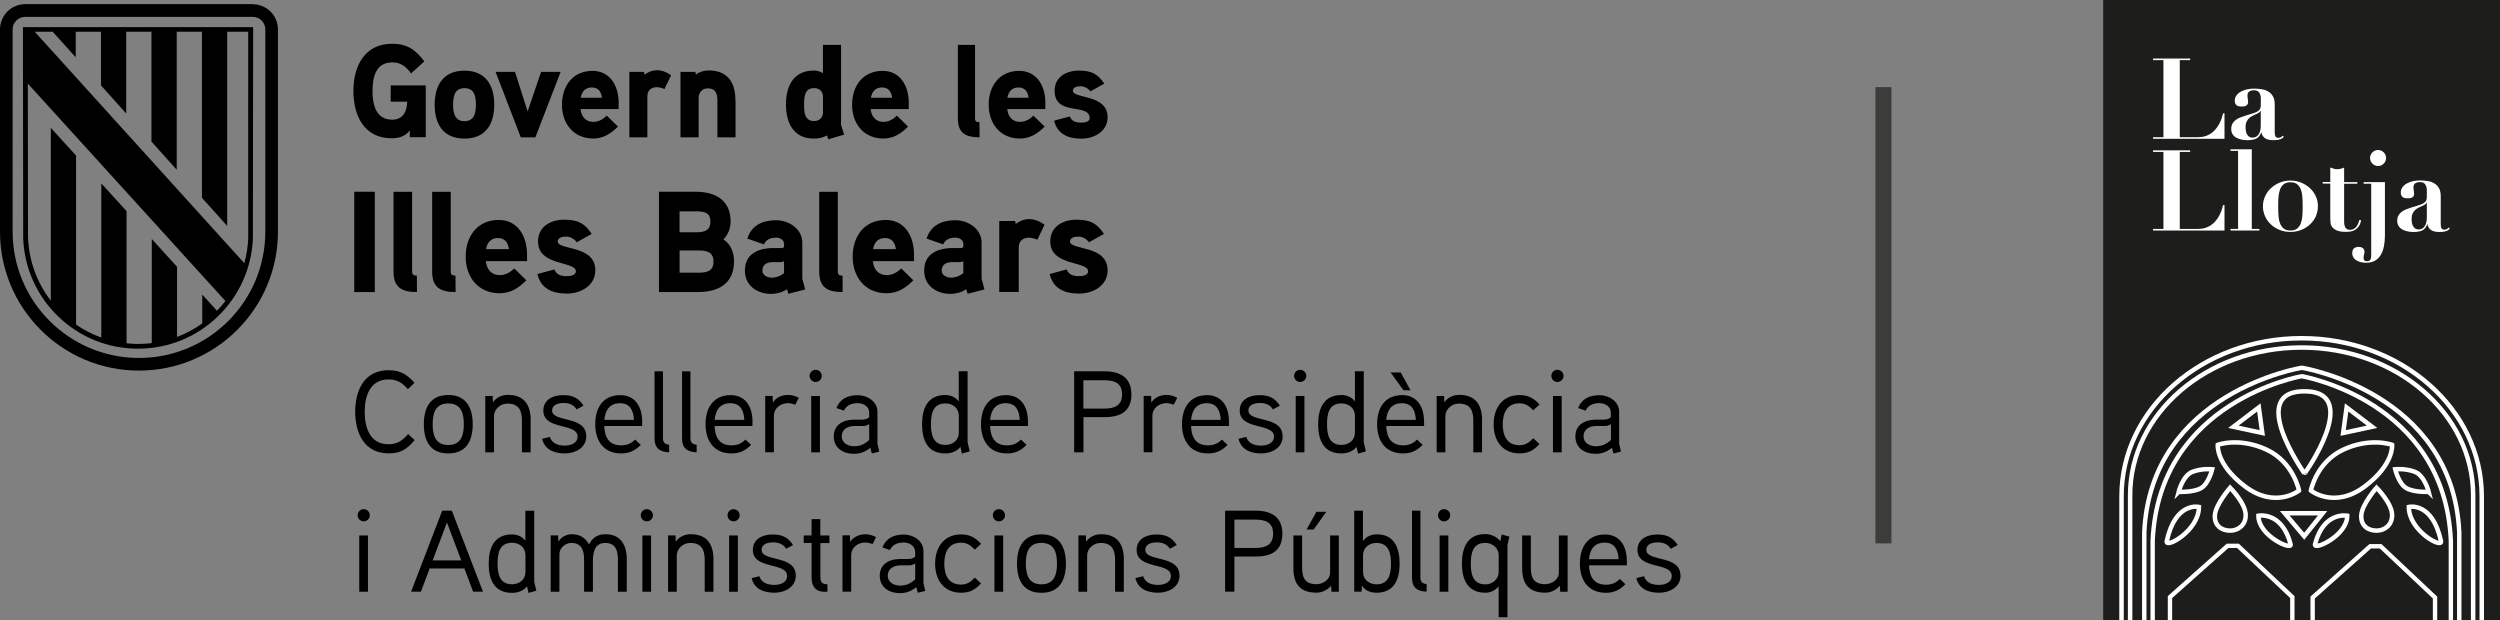
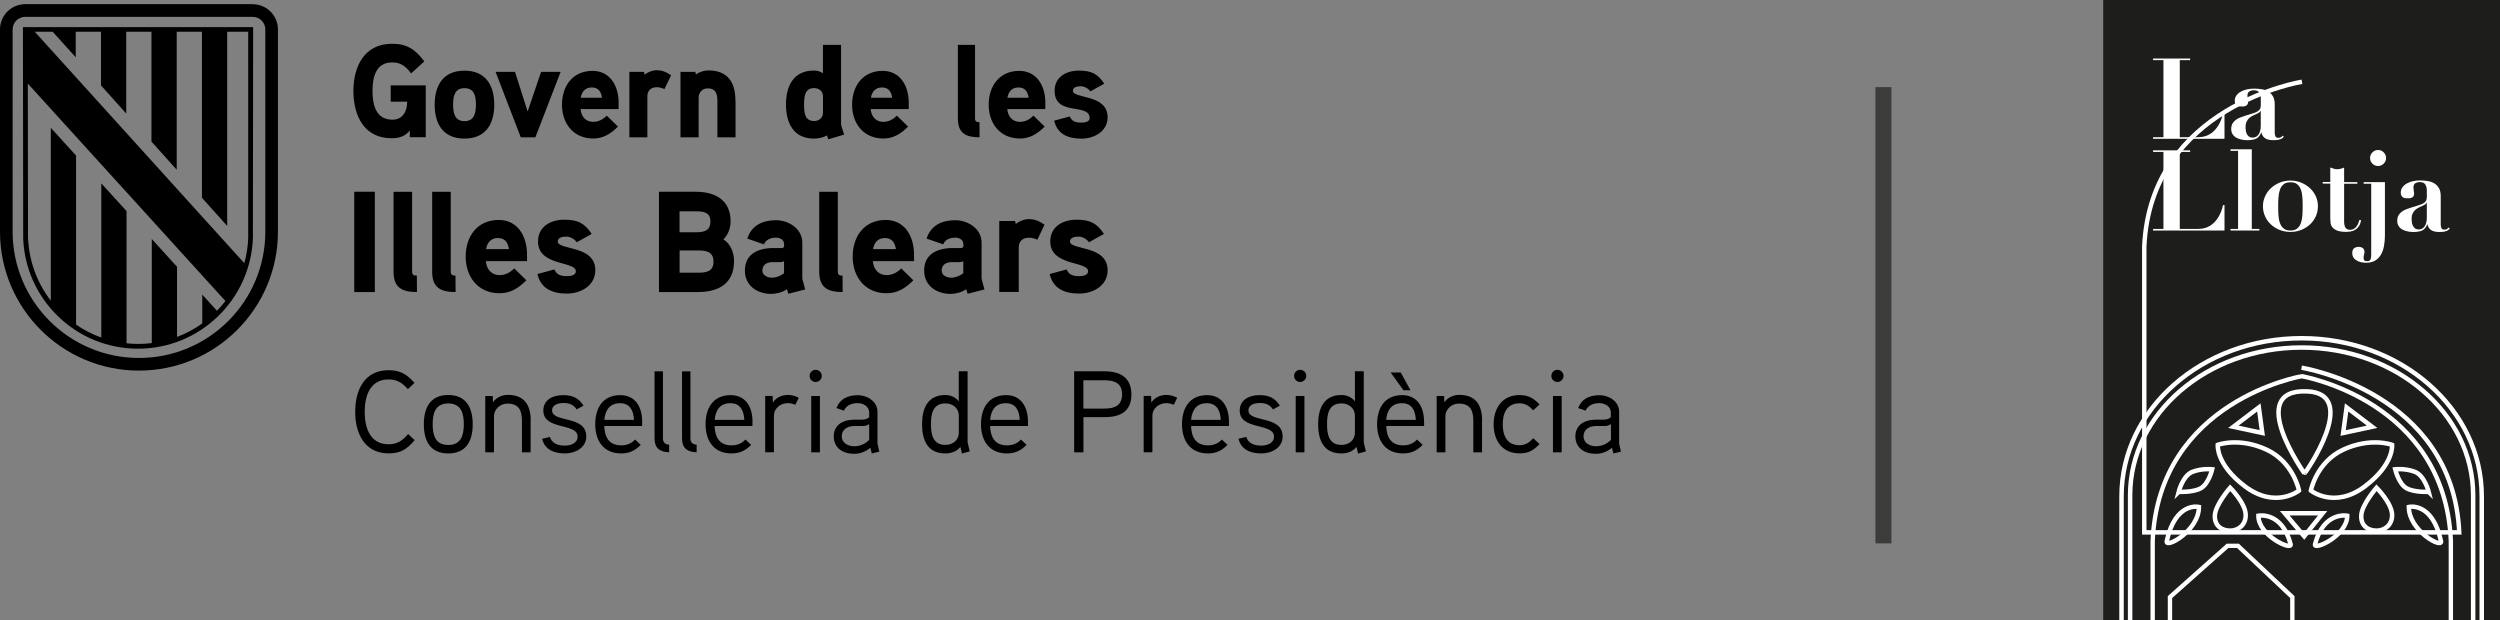
<svg xmlns="http://www.w3.org/2000/svg" id="Capa_2" data-name="Capa 2" viewBox="0 0 390.19 96.78">
  <rect x="0" y="0" width="390.19" height="96.78" fill="#808080" stroke="none" />
  <defs>
    <style>
      .cls-1, .cls-2, .cls-3, .cls-4, .cls-5, .cls-6, .cls-7 {
        fill: none;
      }

      .cls-8 {
        fill: #3c3c3b;
      }

      .cls-9 {
        fill: #1d1d1b;
      }

      .cls-2 {
        stroke-width: .7px;
      }

      .cls-2, .cls-3, .cls-4, .cls-5, .cls-6, .cls-7 {
        stroke: #fff;
        stroke-miterlimit: 10;
      }

      .cls-3 {
        stroke-width: .69px;
      }

      .cls-4 {
        stroke-width: .68px;
      }

      .cls-5 {
        stroke-width: .68px;
      }

      .cls-6 {
        stroke-width: .68px;
      }

      .cls-7 {
        stroke-width: .7px;
      }

      .cls-10 {
        fill: #fff;
      }

      .cls-11 {
        clip-path: url(#clippath);
      }
    </style>
    <clipPath id="clippath">
      <polyline class="cls-1" points="328.54 .85 389.93 .85 389.93 96.78 328.54 96.78" />
    </clipPath>
  </defs>
  <g id="Capa_1-2" data-name="Capa 1">
    <rect class="cls-8" x="292.71" y="13.6" width="2.5" height="71.21" />
    <g>
      <path d="M60.98,13.35v2.52h2.57c0,1.46-.65,2.81-2.31,2.81-2.6,0-3.1-2.38-3.1-4.47s.48-4.47,3.07-4.47c1.39,0,2.16.66,2.95,1.72l2.07-1.88c-1.37-1.82-2.68-2.75-5.02-2.75-4.34,0-6.05,3.53-6.05,7.37s1.66,7.38,5.96,7.38c1.15,0,2.12-.29,2.84-1.22v1.05h2.49v-8.08h-5.5ZM77.14,16.34c0-3.04-1.35-5.31-4.65-5.31s-4.65,2.28-4.65,5.31,1.35,5.29,4.65,5.29,4.65-2.25,4.65-5.29M74.28,16.34c0,1.28-.25,2.57-1.78,2.57s-1.78-1.28-1.78-2.57.22-2.58,1.78-2.58,1.78,1.3,1.78,2.58M84.45,11.22l-2.1,6.18-1.97-6.18h-3.03l3.93,10.21h2.28l3.94-10.21h-3.06ZM96.56,16.12c0-2.99-1.54-5.06-4.07-5.06-3.12,0-4.78,2.38-4.78,5.29s1.78,5.27,4.88,5.27c1.56,0,2.72-.73,3.86-1.86l-1.75-1.71c-.5.51-1.23.97-2.1.97-1.23,0-1.89-.87-1.99-2h5.94v-.9h0ZM90.64,15.25c.17-.95.7-1.6,1.73-1.6s1.46.68,1.58,1.6h-3.31ZM104.74,11.74c-.73-.51-1.44-.78-2.24-.78-1.08,0-1.89.7-1.89.7l-.1-.44h-2.28v10.21h2.81v-6.39c0-.87.52-1.43,1.47-1.43.4,0,.81.12,1.2.29l1.04-2.17ZM114.78,15.68c0-2.83-1.2-4.69-4.23-4.69-.67,0-1.47.27-1.93.64l-.1-.41h-2.31v10.21h2.83v-6.18c0-.8.58-1.46,1.39-1.46,1.29,0,1.54.85,1.54,1.96v5.68h2.83v-5.75h-.01ZM131.75,21.01c-.04-.15-.48-1.46-.48-1.53V7h-2.83v4.42c-.46-.29-.91-.41-1.41-.41-3.2,0-4.36,2.44-4.36,5.29s1.15,5.33,4.36,5.33c.7,0,1.44-.15,2.04-.49l.21.6,2.47-.73ZM128.45,17.58c0,.8-.6,1.31-1.39,1.31-1.52,0-1.56-1.44-1.56-2.56s.04-2.58,1.56-2.58c.79,0,1.39.49,1.39,1.31v2.53ZM141.84,16.12c0-2.99-1.54-5.06-4.07-5.06-3.12,0-4.78,2.38-4.78,5.29s1.78,5.27,4.88,5.27c1.56,0,2.72-.73,3.86-1.86l-1.75-1.71c-.5.51-1.23.97-2.1.97-1.23,0-1.89-.87-1.99-2h5.94v-.9h0ZM135.93,15.25c.17-.95.7-1.6,1.73-1.6s1.46.68,1.58,1.6h-3.31ZM152.86,19.07c-.48,0-.68-.12-.68-.62V7h-2.68v11.49c0,2.31,1.25,2.94,3.39,2.94l-.02-2.36ZM163.16,16.12c0-2.99-1.54-5.06-4.07-5.06-3.12,0-4.78,2.38-4.78,5.29s1.78,5.27,4.88,5.27c1.56,0,2.72-.73,3.86-1.86l-1.75-1.71c-.5.51-1.23.97-2.1.97-1.23,0-1.89-.87-1.99-2h5.94v-.9ZM157.23,15.25c.17-.95.7-1.6,1.73-1.6s1.46.68,1.58,1.6h-3.31ZM172.87,18.31c0-3.68-5.42-2.85-5.42-4.15,0-.6.77-.7,1.2-.7.6,0,1.18.33,1.54.8l2.16-1.2c-1.04-1.57-2.04-2.04-3.97-2.04s-3.78.97-3.78,3.14c0,4.07,5.47,1.84,5.47,4.28,0,.62-.87.7-1.33.7-1.06,0-1.52-.35-1.76-.97l-2.45.66c.5,2.12,2.18,2.81,4.26,2.81,1.96,0,4.08-1.12,4.08-3.33" />
      <path d="M58.5,29.93h-3.21v15.65h3.21v-15.65ZM65.06,43.02c-.51,0-.74-.13-.74-.67v-12.41h-2.9v12.46c0,2.51,1.35,3.18,3.66,3.18l-.02-2.56ZM71.09,43.02c-.51,0-.74-.13-.74-.67v-12.41h-2.9v12.46c0,2.51,1.35,3.18,3.66,3.18l-.02-2.56ZM82.26,39.82c0-3.25-1.66-5.49-4.41-5.49-3.37,0-5.17,2.57-5.17,5.73s1.94,5.71,5.29,5.71c1.69,0,2.94-.78,4.18-2.02l-1.89-1.86c-.54.56-1.33,1.05-2.27,1.05-1.33,0-2.04-.94-2.16-2.18h6.43v-.96h0ZM75.86,38.88c.18-1.03.76-1.73,1.86-1.73s1.57.74,1.71,1.73h-3.57ZM92.92,42.19c0-3.99-5.87-3.1-5.87-4.5,0-.65.83-.76,1.31-.76.65,0,1.28.36,1.66.88l2.33-1.3c-1.12-1.7-2.2-2.22-4.29-2.22s-4.09,1.05-4.09,3.41c0,3.88,5.91,3.02,5.91,4.64,0,.67-.94.76-1.44.76-1.15,0-1.64-.38-1.91-1.05l-2.65.72c.54,2.31,2.36,3.05,4.61,3.05,2.13,0,4.42-1.22,4.42-3.62M114.57,40.8c0-1.35-.51-2.69-1.66-3.45.74-.72,1.12-1.77,1.12-2.8,0-3.32-2.41-4.62-5.42-4.62h-5.76v15.65h6.11c3.17,0,5.6-1.31,5.6-4.78M110.88,34.57c0,1.46-1.01,1.68-2.23,1.68h-2.59v-3.27h2.59c1.19,0,2.23.17,2.23,1.59M111.36,40.83c0,1.54-1.1,1.73-2.39,1.73h-2.9v-3.47h2.9c1.28,0,2.39.2,2.39,1.75M125.22,43.49v-5.63c0-2.15-2.11-3.49-4.11-3.49-2.14,0-3.84.85-4.47,2.87l2.59.9c.34-.76,1.04-1.05,1.89-1.05.7,0,1.26.38,1.26,1.03v.31c0,.13-.09.27-.38.29,0,0-.94-.02-1.69,0-2.81.16-4.05,1.5-4.05,3.52,0,2.36,1.94,3.63,4.11,3.63.81,0,1.8-.25,2.45-.74l.22.72,2.63-.67-.45-1.68ZM122.37,42.64c-.57.45-1.21.7-1.94.7-.61,0-1.44-.36-1.44-1.09,0-.96.72-1.32,1.55-1.34h1.26c.22,0,.41-.04.57-.16v1.9ZM131.5,43.02c-.51,0-.74-.13-.74-.67v-12.41h-2.9v12.46c0,2.51,1.35,3.18,3.66,3.18l-.02-2.56ZM142.66,39.82c0-3.25-1.66-5.49-4.41-5.49-3.37,0-5.17,2.57-5.17,5.73s1.94,5.71,5.29,5.71c1.69,0,2.94-.78,4.18-2.02l-1.89-1.86c-.54.56-1.33,1.05-2.27,1.05-1.33,0-2.04-.94-2.16-2.18h6.43v-.96h0ZM136.26,38.88c.18-1.03.77-1.73,1.86-1.73s1.57.74,1.71,1.73h-3.57ZM153.2,43.49v-5.63c0-2.15-2.11-3.49-4.11-3.49-2.14,0-3.84.85-4.47,2.87l2.59.9c.33-.76,1.04-1.05,1.89-1.05.7,0,1.26.38,1.26,1.03v.31c0,.13-.09.27-.38.29,0,0-.94-.02-1.69,0-2.81.16-4.05,1.5-4.05,3.52,0,2.36,1.94,3.63,4.11,3.63.81,0,1.8-.25,2.45-.74l.22.72,2.63-.67-.45-1.68ZM150.35,42.64c-.57.45-1.21.7-1.94.7-.61,0-1.44-.36-1.44-1.09,0-.96.72-1.32,1.55-1.34h1.26c.22,0,.41-.04.57-.16v1.9ZM163.01,35.06c-.79-.56-1.55-.86-2.43-.86-1.17,0-2.04.76-2.04.76l-.11-.47h-2.47v11.07h3.04v-6.92c0-.94.56-1.54,1.6-1.54.43,0,.88.13,1.31.31l1.12-2.35ZM172.87,42.19c0-3.99-5.87-3.1-5.87-4.5,0-.65.83-.76,1.31-.76.65,0,1.28.36,1.66.88l2.33-1.3c-1.12-1.7-2.2-2.22-4.29-2.22s-4.09,1.05-4.09,3.41c0,3.88,5.91,3.02,5.91,4.64,0,.67-.94.76-1.44.76-1.15,0-1.64-.38-1.91-1.05l-2.65.72c.54,2.31,2.36,3.05,4.61,3.05,2.14,0,4.43-1.22,4.43-3.62" />
-       <path d="M262.28,89.84c0-3.3-5.33-2.1-5.33-4.02,0-1,1.12-1.17,1.79-1.17.83,0,1.56.25,2.03,1l1.07-.58c-.76-1.23-1.73-1.65-3.2-1.65-1.6,0-3.07.74-3.07,2.41,0,3.12,5.35,1.86,5.35,4.07,0,1.07-1.17,1.39-1.99,1.39-1.1,0-2.03-.36-2.33-1.36l-1.21.3c.42,1.69,1.87,2.28,3.57,2.28,1.65,0,3.34-.91,3.34-2.68M248,87.28c.15-1.56.87-2.59,2.45-2.59s2.1,1.16,2.18,2.59h-4.63ZM253.91,87.57c0-2.38-1.12-4.15-3.41-4.15-2.73,0-3.92,2.01-3.92,4.55s1.27,4.55,4.06,4.55c1.28,0,2.21-.47,3.05-1.34l-.88-.83c-.52.58-1.25.91-2.15.91-1.89,0-2.6-1.25-2.65-3.03h5.91v-.65h0ZM244.66,83.57h-1.36v5.8c0,1.12-1.16,1.81-2.12,1.81-1.81,0-2.25-1.02-2.25-2.57v-5.04h-1.36v5.11c0,2.47,1.07,3.82,3.59,3.82.75,0,1.6-.29,2.31-1.07l.04.92h1.16v-8.79ZM233.91,89.27c0,1.09-.94,1.94-2.07,1.94-2.03,0-2.28-1.74-2.28-3.23s.24-3.25,2.26-3.25c1.12,0,2.09.83,2.09,1.92v2.61ZM234.38,83.43l-.22,1.03c-.62-.76-1.52-1.1-2.36-1.1-2.78,0-3.63,2.14-3.63,4.6s.88,4.55,3.64,4.55c.67,0,1.45-.22,2.09-1v4.82h1.38v-11.24l.3-1.34-1.21-.33ZM226.05,83.57h-1.36v8.79h1.36v-8.79ZM226.34,80.43c0-.54-.43-.96-.96-.96s-.94.41-.94.96c0,.51.41.94.94.94s.96-.43.96-.94M222.65,91.16c-.75-.06-.96-.49-.96-1v-10.46h-1.31v10.46c0,1.49.76,2.14,2.28,2.18v-1.17ZM217.1,87.97c0,1.45-.25,3.23-2.26,3.23-1.12,0-2.1-.71-2.1-1.92v-2.62c0-1.2.96-1.92,2.1-1.92,2.01,0,2.26,1.79,2.26,3.24M218.45,87.95c0-2.39-.83-4.55-3.52-4.55-.75,0-1.58.2-2.21,1.05v-4.75h-1.36v12.65h1.15l.06-.96c.51.89,1.51,1.12,2.28,1.12,2.76,0,3.6-2.11,3.6-4.57M205.46,79.88l-1.54,2.77h1.1l1.99-2.77h-1.56ZM208.96,83.57h-1.36v5.8c0,1.12-1.16,1.81-2.12,1.81-1.81,0-2.25-1.02-2.25-2.57v-5.04h-1.36v5.11c0,2.47,1.07,3.82,3.59,3.82.74,0,1.6-.29,2.3-1.07l.04.92h1.16v-8.79h.01ZM198.7,83.29c0,1.83-1.27,2.23-2.78,2.23h-3.26v-4.42h3.26c1.49,0,2.78.36,2.78,2.19M200.15,83.29c0-2.61-1.75-3.59-4.19-3.59h-4.75v12.65h1.45v-5.49h3.34c2.51,0,4.15-.94,4.15-3.57M184.09,89.84c0-3.3-5.33-2.1-5.33-4.02,0-1,1.12-1.17,1.8-1.17.83,0,1.56.25,2.03,1l1.07-.58c-.76-1.23-1.72-1.65-3.2-1.65-1.6,0-3.06.74-3.06,2.41,0,3.12,5.35,1.86,5.35,4.07,0,1.07-1.17,1.39-1.99,1.39-1.11,0-2.03-.36-2.34-1.36l-1.22.3c.42,1.69,1.87,2.28,3.57,2.28,1.65,0,3.33-.91,3.33-2.68M175.41,87.37c0-2.41-1-3.99-3.57-3.99-.8,0-1.75.33-2.32,1.16l-.04-.98h-1.16v8.79h1.36v-5.69c0-.96.91-1.92,2.1-1.92,1.81,0,2.26,1.12,2.26,2.67v4.94h1.36v-4.98ZM164.97,87.97c0,1.63-.38,3.23-2.43,3.23s-2.43-1.6-2.43-3.23.36-3.24,2.43-3.24,2.43,1.61,2.43,3.24M166.36,87.97c0-2.6-1.02-4.57-3.82-4.57s-3.81,1.97-3.81,4.57,1,4.55,3.81,4.55,3.82-1.96,3.82-4.55M156.57,83.57h-1.36v8.79h1.36v-8.79ZM156.86,80.43c0-.54-.44-.96-.96-.96s-.94.41-.94.96c0,.51.41.94.94.94s.96-.43.96-.94M153.12,84.87c-.91-.96-1.73-1.46-3.12-1.46-2.68,0-4.05,2.03-4.05,4.57s1.36,4.53,4.05,4.53c1.39,0,2.19-.47,3.12-1.45l-.98-.91c-.58.64-1.2,1.09-2.14,1.09-2.05,0-2.62-1.61-2.62-3.26s.58-3.28,2.62-3.28c.94,0,1.56.45,2.14,1.09l.98-.91ZM142.84,90.42c-.71.65-1.41.98-2.34.98s-1.94-.47-1.94-1.56.94-1.57,1.89-1.6h1.34c.36,0,.56-.01,1.05-.29v2.47ZM144.13,90.89v-4.89c0-1.56-1.56-2.57-3.05-2.57-1.6,0-2.81.58-3.35,2.01l1.17.4c.38-.87,1.27-1.17,2.14-1.17s1.8.53,1.8,1.45v.73c-.31.35-.73.38-1.12.4,0,0-1.09-.01-1.36,0-1.89.05-3.05,1.02-3.05,2.61,0,1.79,1.44,2.72,3.15,2.72.92,0,1.74-.28,2.55-.94l.23.88,1.17-.29-.3-1.32ZM136.73,83.83c-.54-.29-1.1-.44-1.7-.44-.91,0-1.89.42-2.34,1.21l-.04-1.05h-1.16v8.79h1.36v-5.73c0-1.11,1-1.94,2.18-1.94.4,0,.8.11,1.16.25l.54-1.09ZM129.44,83.57h-1.41v-2.55h-1.36v2.55h-1.23v1.17h1.23v5.44c0,1.25.6,2.18,1.96,2.18h.51v-1.17c-.8-.01-1.1-.29-1.1-1.1v-5.33h1.41v-1.18h0ZM124.2,89.84c0-3.3-5.33-2.1-5.33-4.02,0-1,1.12-1.17,1.8-1.17.83,0,1.56.25,2.03,1l1.07-.58c-.76-1.23-1.73-1.65-3.2-1.65-1.6,0-3.07.74-3.07,2.41,0,3.12,5.35,1.86,5.35,4.07,0,1.07-1.17,1.39-1.99,1.39-1.1,0-2.03-.36-2.34-1.36l-1.21.3c.41,1.69,1.86,2.28,3.57,2.28,1.65,0,3.33-.91,3.33-2.68M115.16,83.57h-1.36v8.79h1.36v-8.79ZM115.45,80.43c0-.54-.44-.96-.96-.96s-.94.41-.94.96c0,.51.42.94.94.94s.96-.43.96-.94M111.36,87.37c0-2.41-1-3.99-3.57-3.99-.8,0-1.76.33-2.32,1.16l-.04-.98h-1.16v8.79h1.36v-5.69c0-.96.91-1.92,2.1-1.92,1.81,0,2.26,1.12,2.26,2.67v4.94h1.36v-4.98h0ZM101.62,83.57h-1.36v8.79h1.36v-8.79ZM101.91,80.43c0-.54-.44-.96-.96-.96s-.94.41-.94.96c0,.51.41.94.94.94s.96-.43.96-.94M97.83,87.37c0-2.28-.92-3.99-3.35-3.99-1.1,0-1.99.45-2.54,1.6-.65-1.17-1.54-1.6-2.72-1.6-.69,0-1.56.33-2.07,1.16l-.04-.98h-1.16v8.79h1.36v-5.87c0-.94.92-1.74,1.86-1.74,1.7,0,1.99,1.29,1.99,2.62v4.99h1.38v-4.8c0-1.25.23-2.81,1.92-2.81s1.98,1.29,1.98,2.62v4.99h1.38v-4.98h0ZM82.01,89.27c0,1.2-.96,1.92-2.1,1.92-2.01,0-2.25-1.75-2.25-3.25s.24-3.23,2.26-3.23c1.15,0,2.09.74,2.09,1.92v2.63ZM83.71,92.19c-.01-.06-.33-1.38-.33-1.39v-11.09h-1.38v4.7c-.53-.75-1.41-1-2.09-1-2.76,0-3.64,2.09-3.64,4.55s.83,4.57,3.63,4.57c.83,0,1.74-.25,2.36-1.02l.23,1.03,1.22-.34ZM67.53,87.46l2.23-5.91,2.23,5.91h-4.46ZM70.52,79.7h-1.5l-4.86,12.65h1.54l1.36-3.63h5.42l1.36,3.63h1.54l-4.86-12.65ZM57.43,83.57h-1.36v8.79h1.36v-8.79ZM57.72,80.43c0-.54-.44-.96-.96-.96s-.94.41-.94.96c0,.51.42.94.94.94s.96-.43.96-.94" />
      <path d="M251.42,68.67c-.7.65-1.41.98-2.33.98s-1.94-.47-1.94-1.56.94-1.58,1.89-1.6h1.34c.36,0,.56-.01,1.05-.29v2.47ZM252.71,69.14v-4.89c0-1.56-1.56-2.57-3.05-2.57-1.6,0-2.81.58-3.35,2.01l1.17.4c.38-.87,1.27-1.17,2.14-1.17s1.79.52,1.79,1.45v.73c-.31.34-.73.38-1.12.4,0,0-1.09-.01-1.36,0-1.89.06-3.05,1.02-3.05,2.61,0,1.8,1.43,2.72,3.15,2.72.93,0,1.74-.28,2.56-.94l.23.89,1.17-.29-.3-1.33ZM243.74,61.81h-1.36v8.79h1.36v-8.79ZM244.03,58.68c0-.54-.43-.96-.96-.96s-.94.42-.94.96c0,.51.42.94.94.94s.96-.43.96-.94M240.28,63.12c-.91-.96-1.73-1.46-3.12-1.46-2.68,0-4.04,2.03-4.04,4.57s1.36,4.53,4.04,4.53c1.4,0,2.2-.47,3.12-1.45l-.98-.91c-.58.64-1.2,1.09-2.14,1.09-2.04,0-2.62-1.62-2.62-3.26s.58-3.28,2.62-3.28c.94,0,1.56.45,2.14,1.09l.98-.91ZM231.32,65.62c0-2.41-1-3.99-3.57-3.99-.8,0-1.75.33-2.32,1.16l-.04-.98h-1.16v8.79h1.36v-5.69c0-.96.91-1.92,2.1-1.92,1.81,0,2.26,1.12,2.26,2.66v4.95h1.36v-4.98h0ZM218.61,58.13h-1.57l2.01,2.78h1.09l-1.52-2.78ZM216.35,65.53c.15-1.56.87-2.6,2.45-2.6s2.1,1.16,2.18,2.6h-4.63ZM222.26,65.82c0-2.37-1.12-4.15-3.41-4.15-2.74,0-3.92,2.01-3.92,4.55s1.27,4.55,4.06,4.55c1.28,0,2.21-.47,3.05-1.34l-.88-.83c-.52.58-1.25.91-2.15.91-1.89,0-2.6-1.25-2.65-3.02h5.91v-.65h0ZM211.47,67.52c0,1.2-.96,1.92-2.1,1.92-2.02,0-2.25-1.76-2.25-3.25s.23-3.23,2.26-3.23c1.14,0,2.09.75,2.09,1.92v2.63ZM213.18,70.44c-.02-.06-.33-1.38-.33-1.4v-11.09h-1.38v4.7c-.53-.74-1.41-1-2.09-1-2.76,0-3.65,2.09-3.65,4.55s.83,4.57,3.63,4.57c.83,0,1.74-.25,2.36-1.02l.24,1.04,1.22-.34ZM203.59,61.81h-1.36v8.79h1.36v-8.79ZM203.88,58.68c0-.54-.43-.96-.96-.96s-.94.42-.94.96c0,.51.42.94.94.94s.96-.43.96-.94M200.18,68.09c0-3.3-5.33-2.1-5.33-4.02,0-1,1.12-1.17,1.8-1.17.83,0,1.56.25,2.03,1l1.07-.58c-.76-1.23-1.73-1.65-3.2-1.65-1.6,0-3.06.74-3.06,2.41,0,3.12,5.35,1.87,5.35,4.07,0,1.07-1.17,1.4-1.99,1.4-1.11,0-2.03-.36-2.34-1.36l-1.21.3c.42,1.69,1.87,2.28,3.57,2.28,1.64,0,3.33-.91,3.33-2.68M185.9,65.53c.15-1.56.87-2.6,2.45-2.6s2.1,1.16,2.18,2.6h-4.63ZM191.81,65.82c0-2.37-1.12-4.15-3.41-4.15-2.73,0-3.92,2.01-3.92,4.55s1.27,4.55,4.06,4.55c1.29,0,2.21-.47,3.05-1.34l-.89-.83c-.52.58-1.25.91-2.15.91-1.89,0-2.6-1.25-2.65-3.02h5.91v-.65ZM183.73,62.08c-.54-.29-1.1-.44-1.7-.44-.91,0-1.89.41-2.33,1.21l-.04-1.05h-1.16v8.79h1.36v-5.73c0-1.1,1-1.94,2.18-1.94.4,0,.8.11,1.16.25l.54-1.1ZM175.13,61.54c0,1.83-1.27,2.23-2.78,2.23h-3.26v-4.42h3.26c1.49,0,2.78.37,2.78,2.2M176.58,61.54c0-2.61-1.75-3.59-4.18-3.59h-4.75v12.65h1.45v-5.5h3.34c2.5,0,4.15-.94,4.15-3.57M154.53,65.53c.15-1.56.87-2.6,2.45-2.6s2.1,1.16,2.18,2.6h-4.63ZM160.44,65.82c0-2.37-1.12-4.15-3.41-4.15-2.74,0-3.92,2.01-3.92,4.55s1.27,4.55,4.06,4.55c1.28,0,2.21-.47,3.05-1.34l-.88-.83c-.53.58-1.25.91-2.16.91-1.89,0-2.59-1.25-2.65-3.02h5.91v-.65ZM149.65,67.52c0,1.2-.96,1.92-2.1,1.92-2.01,0-2.25-1.76-2.25-3.25s.24-3.23,2.26-3.23c1.15,0,2.09.75,2.09,1.92v2.63ZM151.35,70.44c-.01-.06-.33-1.38-.33-1.4v-11.09h-1.38v4.7c-.53-.74-1.41-1-2.09-1-2.76,0-3.64,2.09-3.64,4.55s.83,4.57,3.63,4.57c.83,0,1.74-.25,2.36-1.02l.23,1.04,1.22-.34ZM135.66,68.67c-.71.65-1.41.98-2.34.98s-1.94-.47-1.94-1.56.94-1.58,1.89-1.6h1.34c.36,0,.56-.01,1.05-.29v2.47h0ZM136.95,69.14v-4.89c0-1.56-1.56-2.57-3.05-2.57-1.6,0-2.81.58-3.35,2.01l1.17.4c.38-.87,1.27-1.17,2.14-1.17s1.8.52,1.8,1.45v.73c-.31.34-.73.38-1.12.4,0,0-1.09-.01-1.36,0-1.89.06-3.05,1.02-3.05,2.61,0,1.8,1.43,2.72,3.15,2.72.93,0,1.74-.28,2.56-.94l.23.89,1.17-.29-.3-1.33ZM127.97,61.81h-1.36v8.79h1.36v-8.79ZM128.26,58.68c0-.54-.44-.96-.96-.96s-.94.42-.94.96c0,.51.42.94.94.94s.96-.43.96-.94M124.66,62.08c-.54-.29-1.1-.44-1.7-.44-.91,0-1.89.41-2.33,1.21l-.04-1.05h-1.16v8.79h1.36v-5.73c0-1.1,1-1.94,2.18-1.94.4,0,.8.11,1.16.25l.54-1.1ZM111.54,65.53c.15-1.56.87-2.6,2.45-2.6s2.1,1.16,2.18,2.6h-4.63ZM117.45,65.82c0-2.37-1.12-4.15-3.41-4.15-2.73,0-3.92,2.01-3.92,4.55s1.27,4.55,4.06,4.55c1.29,0,2.21-.47,3.05-1.34l-.89-.83c-.53.58-1.25.91-2.16.91-1.89,0-2.59-1.25-2.65-3.02h5.91v-.65h0ZM108.72,69.41c-.74-.05-.96-.49-.96-1v-10.45h-1.31v10.45c0,1.49.76,2.14,2.28,2.18v-1.17ZM104.43,69.41c-.75-.05-.96-.49-.96-1v-10.45h-1.31v10.45c0,1.49.76,2.14,2.28,2.18v-1.17ZM94.32,65.53c.15-1.56.87-2.6,2.45-2.6s2.1,1.16,2.18,2.6h-4.63ZM100.23,65.82c0-2.37-1.12-4.15-3.41-4.15-2.74,0-3.92,2.01-3.92,4.55s1.27,4.55,4.06,4.55c1.28,0,2.21-.47,3.05-1.34l-.89-.83c-.53.58-1.25.91-2.16.91-1.89,0-2.59-1.25-2.65-3.02h5.91v-.65h0ZM91.5,68.09c0-3.3-5.33-2.1-5.33-4.02,0-1,1.12-1.17,1.8-1.17.83,0,1.56.25,2.03,1l1.07-.58c-.76-1.23-1.73-1.65-3.2-1.65-1.6,0-3.07.74-3.07,2.41,0,3.12,5.35,1.87,5.35,4.07,0,1.07-1.17,1.4-1.99,1.4-1.1,0-2.03-.36-2.34-1.36l-1.21.3c.41,1.69,1.86,2.28,3.57,2.28,1.65,0,3.33-.91,3.33-2.68M82.83,65.62c0-2.41-1-3.99-3.57-3.99-.8,0-1.76.33-2.32,1.16l-.04-.98h-1.16v8.79h1.36v-5.69c0-.96.91-1.92,2.1-1.92,1.81,0,2.26,1.12,2.26,2.66v4.95h1.36v-4.98h0ZM72.39,66.22c0,1.63-.38,3.23-2.43,3.23s-2.43-1.6-2.43-3.23.36-3.25,2.43-3.25,2.43,1.62,2.43,3.25M73.78,66.22c0-2.59-1.02-4.57-3.82-4.57s-3.81,1.98-3.81,4.57,1,4.55,3.81,4.55,3.82-1.95,3.82-4.55M63.7,67.74c-.83.98-1.65,1.6-3.05,1.6-2.97,0-3.73-2.7-3.73-5.06s.76-5.06,3.73-5.06c1.38,0,2.18.58,3.01,1.52l1.03-.98c-1.15-1.33-2.23-1.98-4.05-1.98-3.77,0-5.2,3.12-5.2,6.49s1.45,6.49,5.22,6.49c1.9,0,2.86-.65,4.06-2.07l-1.03-.95Z" />
      <path d="M41.41,36.15c0,10.89-8.83,19.72-19.72,19.72S1.97,47.04,1.97,36.15V4.6c0-1.09.88-1.97,1.97-1.97h35.5c1.09,0,1.97.88,1.97,1.97v31.55h0ZM39.44.65H3.94C1.76.65,0,2.41,0,4.6v31.55c0,11.98,9.71,21.69,21.69,21.69s21.69-9.72,21.69-21.69V4.6c0-2.18-1.76-3.94-3.94-3.94" />
      <path d="M38.75,36.93c-.04,1.41-.25,2.81-.62,4.14l-1.63-1.79L5.42,4.95h2.8l3.6,3.99v-3.99h3.94v8.38l3.94,4.39V4.95h3.94v17.15l3.94,4.39V4.95h3.94v25.92l3.94,4.39V4.95h3.28v31.98ZM4.31,13.01c3.45,3.8,30.38,33.44,30.39,33.44l.49.53c-.41.53-.86,1.03-1.33,1.52l-2.29-2.52v4.5c-1.23.88-2.54,1.58-3.94,2.11v-10.95l-3.94-4.34v16.25c-.7.09-1.41.13-2.12.13-.62,0-1.22-.04-1.82-.1v-20.63l-3.94-4.33v24.06c-1.39-.49-2.72-1.17-3.94-2.02v-26.38l-3.94-4.33v26.98c-2.21-2.87-3.46-6.35-3.56-10.03l-.03-23.91ZM39.51,4.23H3.58l.04,33.08c.21,4.56,2.12,8.82,5.39,12.01,3.37,3.29,7.82,5.1,12.53,5.1s9.16-1.81,12.53-5.1c3.28-3.2,5.18-7.45,5.4-12.01l.04-33.08Z" />
    </g>
    <g>
      <rect class="cls-9" x="328.26" width="61.93" height="96.77" />
      <g class="cls-11">
        <path class="cls-7" d="M360.67,76.56s.86-4.43,5.06-6.38c4.29-1.99,7.62-.75,7.62-.75,0,0,.32,3.04-4.25,6.48-4.75,3.58-8.43.66-8.43.66Z" />
        <path class="cls-7" d="M358.82,76.56s-.86-4.43-5.06-6.38c-4.29-1.99-7.62-.75-7.62-.75,0,0-.32,3.04,4.25,6.48,4.75,3.58,8.43.66,8.43.66Z" />
        <path class="cls-7" d="M359.67,73.88s-9.36-13.18.39-12.8c8.47.33-.4,13.01-.39,12.8" />
        <path class="cls-7" d="M352.48,80.49s3.68-.74,5.03,4.46c.27,1.04-5.03-1.32-5.03-4.46Z" />
        <path class="cls-7" d="M375.96,79.12s3.67-.88,5.02,5.34c.27,1.24-5.02-1.59-5.02-5.34Z" />
        <path class="cls-7" d="M343.2,79.12s-3.67-.88-5.02,5.34c-.27,1.24,5.02-1.59,5.02-5.34Z" />
        <path class="cls-7" d="M366.35,80.49s-3.68-.74-5.03,4.46c-.27,1.04,5.03-1.32,5.03-4.46Z" />
        <path class="cls-7" d="M340.03,76.78s.64-2.54,2.14-3.13c1.51-.59,3.1-.41,3.1-.41,0,0-.54,2.29-1.78,2.97-1.22.67-3.45.56-3.45.56Z" />
        <polygon class="cls-7" points="348.58 66.61 352.55 63.59 353.09 67.58 348.58 66.61" />
        <polygon class="cls-7" points="370.23 66.61 366.25 63.59 365.71 67.58 370.23 66.61" />
        <polygon class="cls-7" points="362.51 80.1 356.59 80.1 359.63 83.7 362.51 80.1" />
        <path class="cls-7" d="M348.07,76.12s-2.27,2.61-2.38,4.28c-.11,1.67,1.08,2.42,2.38,2.42s2.44-.91,2.43-2.42c0-1.85-2.43-4.28-2.43-4.28Z" />
        <path class="cls-7" d="M370.92,76.12s-2.27,2.61-2.38,4.28,1.08,2.42,2.38,2.42,2.44-.91,2.43-2.42c0-1.85-2.43-4.28-2.43-4.28Z" />
        <g>
          <path class="cls-4" d="M359.22,58.71s22.35,3.78,23.3,25.7v41.24h-46.54v-41.24c.95-21.91,23.3-25.7,23.3-25.7" />
-           <path class="cls-3" d="M359.22,57.39s23.61,3.78,24.61,25.7v44.63h-49.16v-44.63c1-21.91,24.61-25.7,24.61-25.7" />
+           <path class="cls-3" d="M359.22,57.39s23.61,3.78,24.61,25.7h-49.16v-44.63c1-21.91,24.61-25.7,24.61-25.7" />
        </g>
-         <polygon class="cls-6" points="380.05 127.13 380.05 93.26 371.56 85.26 369.93 85.26 360.95 93.26 360.95 127.13 380.05 127.13" />
        <polygon class="cls-5" points="357.78 127.06 357.78 93.19 349.29 85.19 347.67 85.19 338.68 93.19 338.68 127.06 357.78 127.06" />
        <path class="cls-2" d="M386,130.47v-53.17c0-12.74-11.98-23.06-26.77-23.06s-26.77,10.33-26.77,23.06v53.17h53.53Z" />
        <path class="cls-7" d="M387.34,134.3v-56.85c0-13.62-12.59-24.66-28.11-24.66s-28.11,11.04-28.11,24.66v56.85h56.23Z" />
        <path class="cls-7" d="M379.07,76.78s-.64-2.54-2.14-3.13c-1.51-.59-3.1-.41-3.1-.41,0,0,.54,2.29,1.78,2.97,1.22.67,3.45.56,3.45.56Z" />
      </g>
      <g>
        <path class="cls-10" d="M341.83,9.14v.25h-1.62v12.02h2.9c.39,0,.78-.06,1.17-.19s.76-.34,1.11-.64c.35-.3.66-.69.93-1.16s.49-1.05.64-1.73h.23v3.97h-11.15v-.25h1.62v-12.02h-1.62v-.25h5.78Z" />
        <path class="cls-10" d="M355.7,21.81c-.31.05-.6.07-.87.07-.6,0-1.04-.11-1.33-.32-.29-.21-.47-.5-.54-.88h-.03c-.19.47-.45.79-.77.95s-.8.25-1.42.25c-.28,0-.57-.03-.86-.09-.29-.06-.56-.15-.81-.28-.25-.13-.45-.31-.6-.54-.15-.23-.23-.51-.23-.84s.07-.62.2-.85c.13-.23.31-.42.53-.58s.46-.29.74-.39c.28-.1.56-.2.85-.29.48-.14.87-.26,1.17-.36.3-.1.53-.21.69-.32s.28-.24.34-.38c.06-.14.1-.32.1-.55v-1.07c0-.32-.08-.6-.23-.86-.15-.26-.44-.39-.86-.39-.27,0-.5.06-.7.18-.2.12-.3.35-.3.68,0,.04,0,.1.02.18.01.09.02.18.03.29.01.11.02.2.04.3.01.09.02.16.02.19,0,.18-.04.31-.12.41-.08.1-.18.17-.29.22s-.23.07-.35.08c-.12,0-.23,0-.31,0-.12,0-.24,0-.36-.03-.12-.02-.23-.06-.32-.12s-.17-.16-.24-.27c-.06-.12-.1-.28-.1-.47,0-.31.09-.58.26-.82.17-.24.39-.44.68-.6s.6-.28.96-.36c.36-.08.73-.12,1.12-.12.45,0,.86.04,1.26.11.39.07.73.2,1.02.39.29.19.52.44.69.76.17.32.25.73.25,1.22v4.36c0,.22.03.42.1.59.06.17.22.25.48.25.15,0,.28-.03.38-.09.1-.06.2-.14.29-.25l.16.16c-.16.25-.4.39-.71.44ZM352.82,17.29c-.03.07-.07.14-.13.2-.07.06-.18.14-.34.22-.22.11-.45.21-.67.31-.22.1-.42.23-.6.38-.18.15-.32.34-.43.56s-.17.51-.17.86c0,.14,0,.31.03.49.02.19.06.37.14.54.08.18.19.33.34.45.15.12.36.18.63.18.15,0,.3-.04.45-.11.15-.07.28-.18.4-.33s.21-.34.28-.58.1-.53.1-.87v-2.32h-.03Z" />
        <path class="cls-10" d="M341.83,23.46v.25h-1.62v12.02h2.9c.39,0,.78-.06,1.17-.19s.76-.34,1.11-.64c.35-.3.66-.69.93-1.16s.49-1.05.64-1.73h.23v3.97h-11.15v-.25h1.62v-12.02h-1.62v-.25h5.78Z" />
        <path class="cls-10" d="M351.45,23.3v12.43h1.18v.25h-4.5v-.25h1.18v-12.18h-1.18v-.25h3.32Z" />
        <path class="cls-10" d="M359.18,28.51c.52.22.98.51,1.36.87.39.36.69.79.91,1.27.22.49.32,1,.32,1.54s-.11,1.07-.32,1.56c-.22.49-.52.91-.91,1.27-.39.36-.84.65-1.36.86-.52.21-1.09.32-1.7.32s-1.18-.11-1.7-.32c-.52-.21-.98-.5-1.36-.86-.39-.36-.69-.79-.9-1.27-.22-.49-.33-1-.33-1.56s.11-1.05.33-1.54c.22-.49.52-.91.9-1.27.39-.36.84-.65,1.36-.87.52-.22,1.09-.33,1.7-.33s1.17.11,1.7.33ZM358.55,35.65c.26-.22.45-.5.57-.85.12-.35.2-.76.23-1.21.03-.46.04-.92.04-1.39s-.01-.93-.04-1.38c-.03-.45-.1-.85-.23-1.2-.12-.35-.31-.64-.57-.85-.26-.22-.61-.32-1.07-.32s-.82.11-1.07.32c-.26.22-.45.5-.57.85-.12.35-.2.75-.23,1.2-.03.45-.04.91-.04,1.38s.01.93.04,1.39c.03.46.1.86.23,1.21.12.35.31.64.57.85.26.22.61.33,1.07.33s.81-.11,1.07-.33Z" />
        <path class="cls-10" d="M364.24,26.34c.18.05.36.07.54.07s.35-.02.54-.07.36-.11.54-.18v2.27h2.06v.25h-2.06v5.89c0,.17.01.34.04.49s.07.29.13.41c.06.12.16.22.28.29.12.07.29.11.48.11.22,0,.41-.05.57-.14s.29-.21.41-.36c.12-.15.22-.31.29-.5.08-.19.14-.37.19-.55l.26.05c-.07.4-.19.72-.36.96-.17.24-.36.42-.58.55-.22.13-.45.21-.7.25-.25.04-.48.06-.7.06-.61,0-1.08-.07-1.42-.21-.33-.14-.58-.32-.74-.53-.16-.21-.25-.44-.27-.69-.02-.25-.04-.47-.04-.68v-5.42h-1.18v-.25h1.18v-2.27c.18.07.35.13.54.18Z" />
        <path class="cls-10" d="M368.91,28.68v-.25h3.32v8.28c0,.61-.05,1.17-.15,1.7-.1.52-.26.98-.49,1.36-.23.39-.53.69-.9.91-.38.22-.84.33-1.39.33-.63,0-1.15-.13-1.56-.4-.41-.26-.61-.63-.61-1.1,0-.37.1-.63.3-.77.2-.14.42-.21.67-.21.29,0,.52.07.69.2.16.13.25.33.25.57,0,.13-.02.28-.07.45-.05.17-.07.32-.07.45,0,.12.02.24.07.37s.21.19.49.19c.21,0,.37-.06.47-.19.11-.13.16-.42.16-.88v-11.01h-1.18ZM370.28,23.78c.25-.25.54-.37.88-.37s.63.12.88.37c.25.25.37.54.37.88s-.12.63-.37.88c-.25.25-.54.37-.88.37s-.63-.12-.88-.37c-.25-.25-.37-.54-.37-.88s.12-.63.37-.88Z" />
        <path class="cls-10" d="M381.61,36.14c-.31.05-.6.07-.87.07-.6,0-1.04-.11-1.33-.32-.29-.21-.47-.5-.54-.88h-.03c-.19.47-.45.79-.77.95s-.8.25-1.42.25c-.28,0-.57-.03-.86-.09-.29-.06-.56-.15-.81-.28-.25-.13-.45-.31-.6-.54-.15-.23-.23-.51-.23-.84s.07-.62.2-.85c.13-.23.31-.42.53-.58s.46-.29.74-.39c.28-.1.56-.2.85-.29.48-.14.87-.26,1.17-.36.3-.1.53-.21.69-.32s.28-.24.34-.38c.06-.14.1-.32.1-.55v-1.07c0-.32-.08-.6-.23-.86-.15-.26-.44-.39-.86-.39-.27,0-.5.06-.7.18-.2.12-.3.35-.3.68,0,.04,0,.1.02.18.01.09.02.18.03.29.01.11.02.2.04.3.01.09.02.16.02.19,0,.18-.04.31-.12.41-.08.1-.18.17-.29.22s-.23.07-.35.08c-.12,0-.23,0-.31,0-.12,0-.24,0-.36-.03-.12-.02-.23-.06-.32-.12s-.17-.16-.24-.27c-.06-.12-.1-.28-.1-.47,0-.31.09-.58.26-.82.17-.24.39-.44.68-.6s.6-.28.96-.36c.36-.08.73-.12,1.12-.12.45,0,.86.04,1.26.11.39.07.73.2,1.02.39.29.19.52.44.69.76.17.32.25.73.25,1.22v4.36c0,.22.03.42.1.59.06.17.22.25.48.25.15,0,.28-.03.38-.09.1-.06.2-.14.29-.25l.16.16c-.16.25-.4.39-.71.44ZM378.74,31.62c-.03.07-.07.14-.13.2-.07.06-.18.14-.34.22-.22.11-.45.21-.67.31-.22.1-.42.23-.6.38-.18.15-.32.34-.43.56s-.17.51-.17.86c0,.14,0,.31.03.49.02.19.06.37.14.54.08.18.19.33.34.45.15.12.36.18.63.18.15,0,.3-.04.45-.11.15-.07.28-.18.4-.33s.21-.34.28-.58.1-.53.1-.87v-2.32h-.03Z" />
      </g>
    </g>
  </g>
</svg>